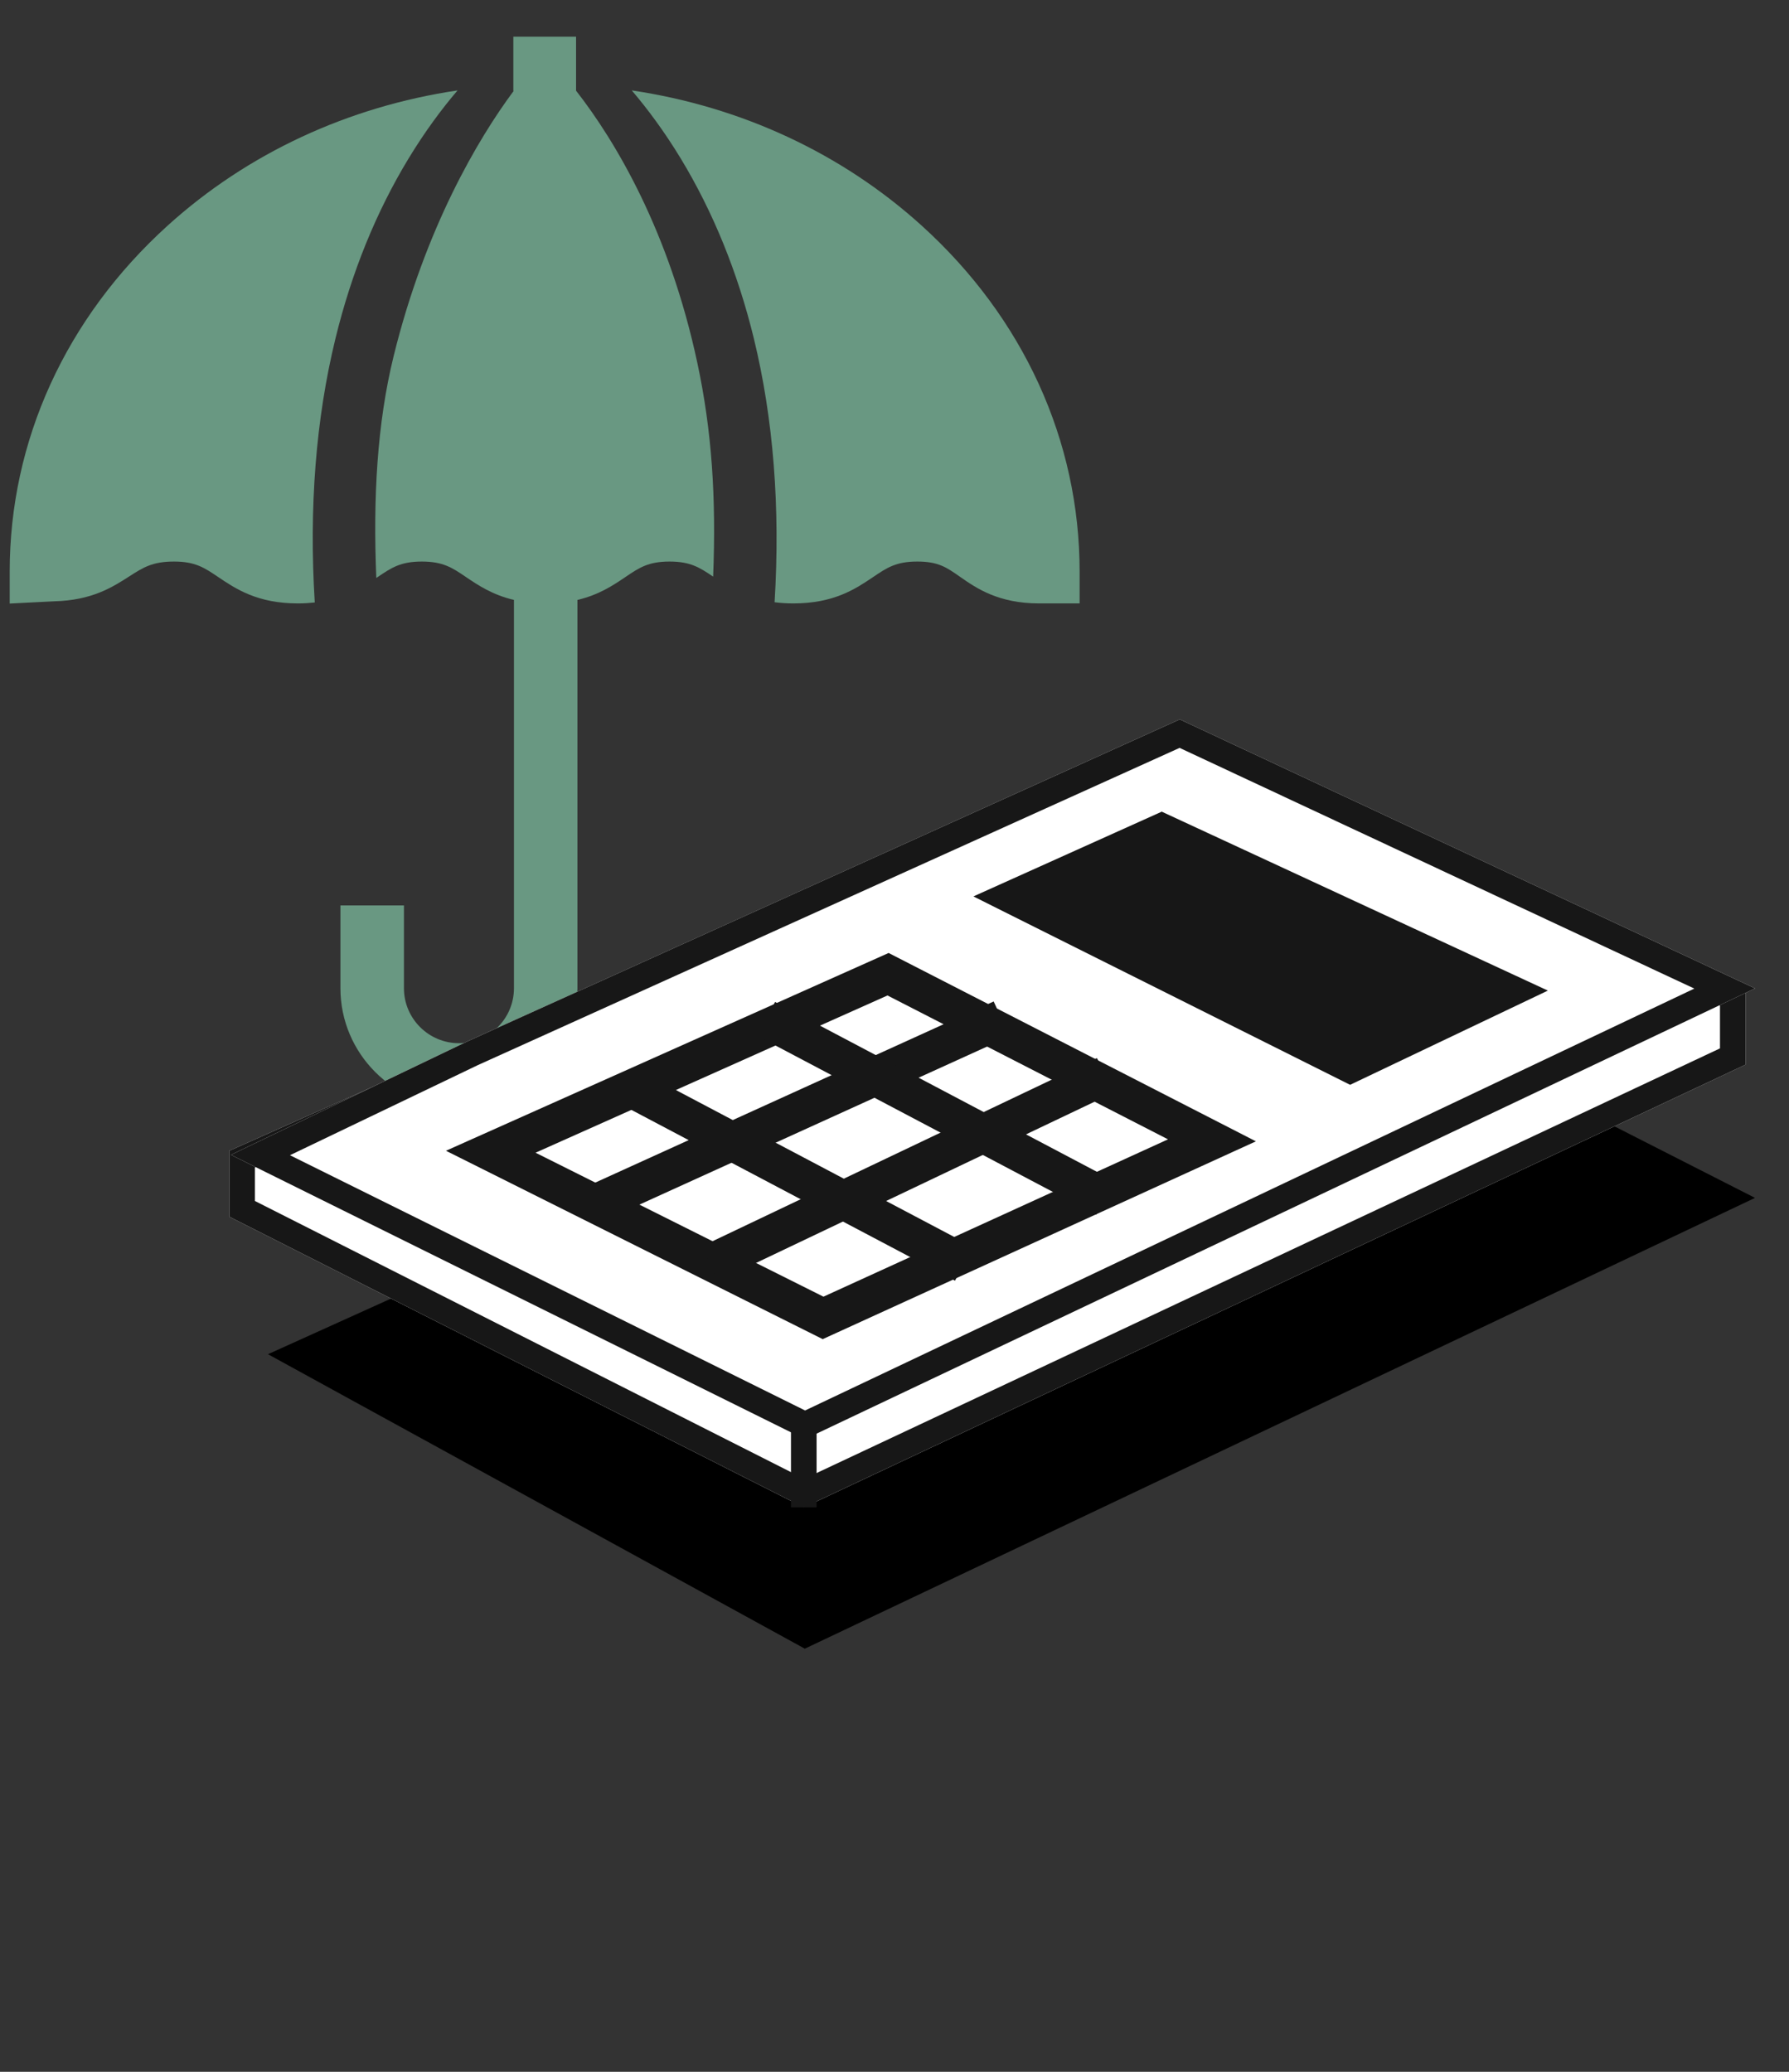
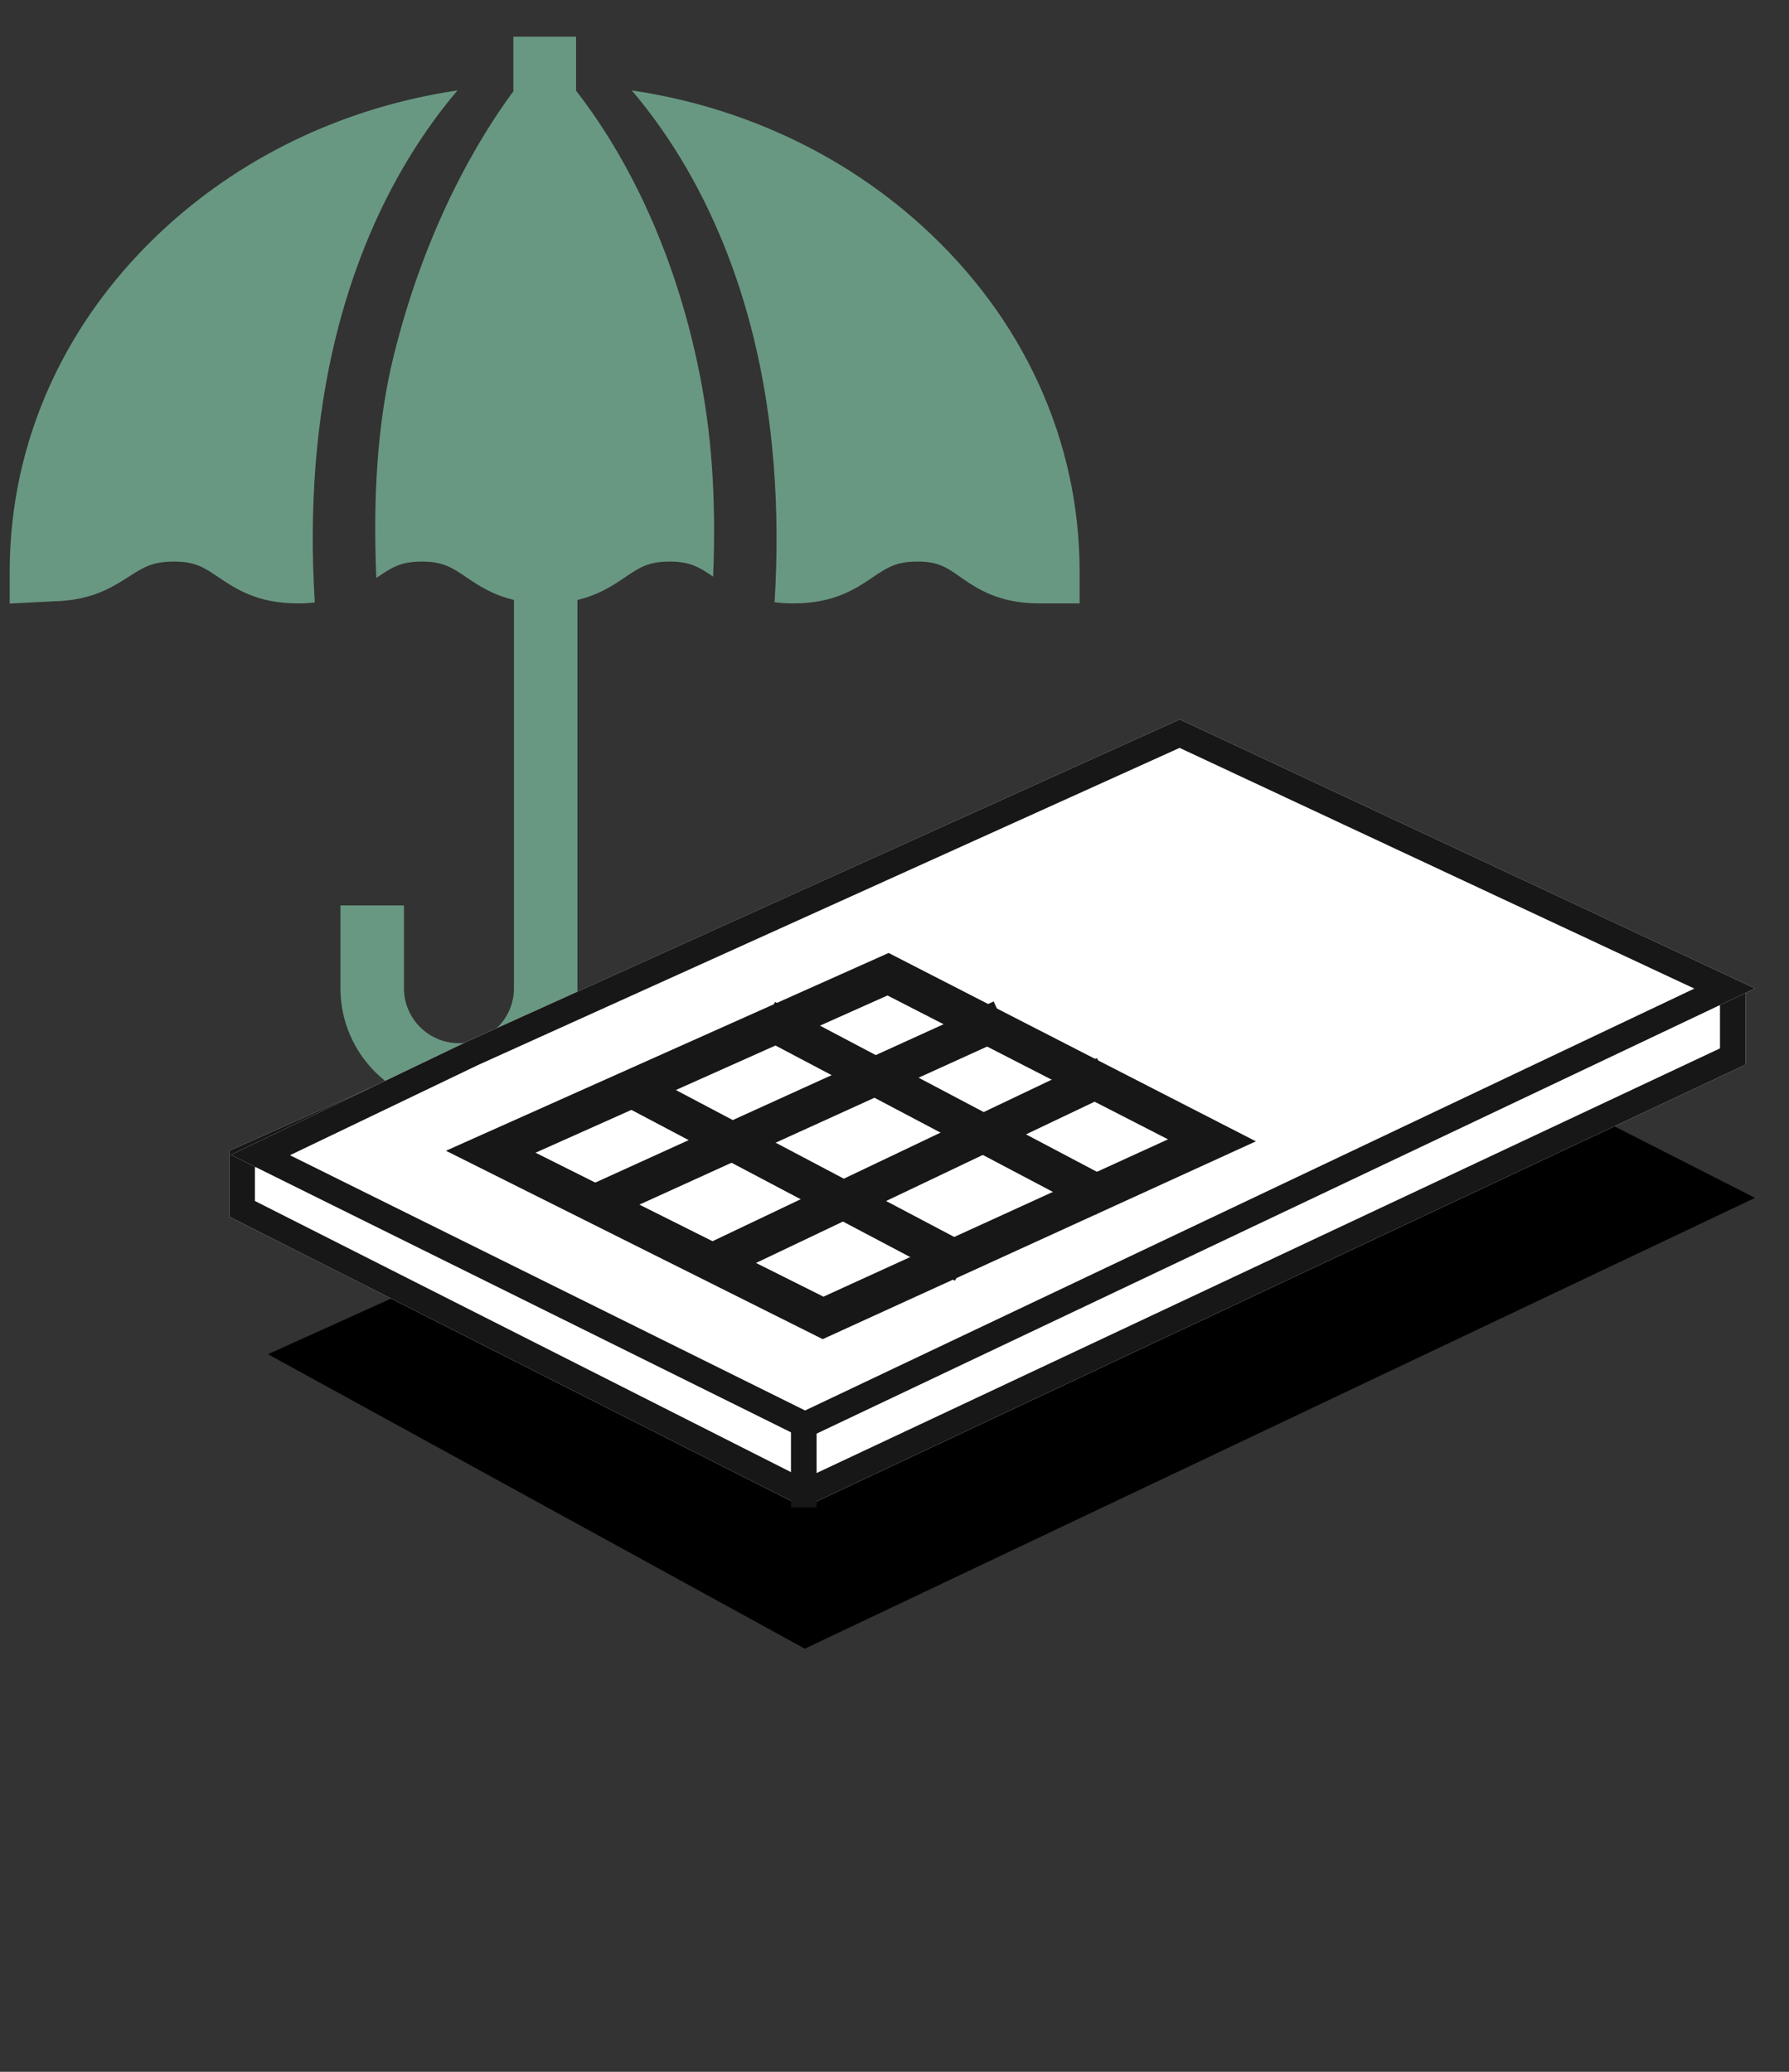
<svg xmlns="http://www.w3.org/2000/svg" width="38" height="44" viewBox="0 0 38 44" fill="none">
  <rect x="0" y="0" width="38" height="44" fill="#333333" stroke="none" />
  <path d="M8.58 20.987C8.58 21.631 9.104 22.155 9.749 22.155C10.393 22.155 10.917 21.631 10.917 20.987V12.741C10.461 12.634 10.157 12.43 9.898 12.255C9.605 12.056 9.411 11.926 8.96 11.926C8.509 11.926 8.315 12.056 8.022 12.255C8.013 12.261 8.003 12.268 7.993 12.274C7.923 10.583 8.008 8.997 8.362 7.56C9.03 4.849 10.153 2.949 10.912 1.929H10.904V0.779H12.236V1.926C13.075 3 14.216 4.914 14.813 7.711C15.121 9.15 15.214 10.566 15.148 12.246C14.861 12.053 14.667 11.926 14.222 11.926C13.771 11.926 13.577 12.056 13.284 12.255C13.025 12.43 12.721 12.634 12.265 12.741V20.987C12.265 22.375 11.136 23.505 9.748 23.505C8.36 23.505 7.231 22.375 7.231 20.987V19.229H8.58V20.987Z" fill="#699882" />
  <path d="M3.559 4.793C5.258 3.254 7.398 2.264 9.719 1.92C9.386 2.31 9.029 2.789 8.679 3.365C7.99 4.5 7.468 5.785 7.126 7.187C6.709 8.895 6.561 10.782 6.686 12.795C6.574 12.807 6.456 12.815 6.328 12.815C5.464 12.815 5.005 12.504 4.635 12.255C4.342 12.057 4.149 11.926 3.697 11.926C3.237 11.926 3.042 12.051 2.746 12.241C2.391 12.469 1.952 12.751 1.15 12.77L0.206 12.818V12.14C0.206 9.361 1.397 6.752 3.559 4.793Z" fill="#699882" />
  <path d="M14.459 3.365C14.109 2.789 13.752 2.31 13.419 1.92C15.74 2.264 17.88 3.254 19.579 4.793C21.741 6.752 22.932 9.361 22.932 12.14V12.815H22.071C21.201 12.815 20.733 12.488 20.391 12.249C20.103 12.047 19.929 11.926 19.484 11.926C19.032 11.926 18.839 12.057 18.546 12.255C18.176 12.504 17.717 12.815 16.852 12.815C16.708 12.815 16.576 12.806 16.453 12.79C16.576 10.778 16.428 8.894 16.012 7.187C15.67 5.785 15.147 4.5 14.459 3.365Z" fill="#699882" />
  <path d="M25.875 19.638L37.278 25.44L17.095 35.014L5.692 28.76L25.875 19.638Z" fill="black" />
  <path d="M4.871 24.44V25.84L17.074 32.013L37.078 22.61V21.01L25.076 15.438L4.871 24.44Z" fill="white" />
  <path fill-rule="evenodd" clip-rule="evenodd" d="M5.415 25.506L17.083 31.407L36.534 22.265V21.357L25.071 16.035L5.415 24.793V25.506ZM4.871 24.44V25.84L17.074 32.013L37.078 22.61V21.01L25.076 15.438L4.871 24.44Z" fill="#171717" />
  <path d="M25.06 15.278L37.279 20.991L17.096 30.565L8.969 26.539L4.905 24.526L9.923 22.119L14.969 19.839L25.06 15.278Z" fill="white" />
  <path fill-rule="evenodd" clip-rule="evenodd" d="M25.056 15.883L10.144 22.623L6.159 24.534L17.101 29.955L35.989 20.995L25.056 15.883ZM25.06 15.278L9.923 22.119L4.905 24.526L17.096 30.565L37.279 20.991L25.06 15.278Z" fill="#171717" />
  <path fill-rule="evenodd" clip-rule="evenodd" d="M16.801 32.011V30.211H17.345V32.011H16.801Z" fill="#171717" />
  <path d="M10.424 24.46L18.863 20.69L25.743 24.218L17.483 27.989L10.424 24.46Z" fill="white" stroke="#171717" stroke-width="0.814" />
-   <path d="M21.625 19.057L24.674 17.685L31.921 21.043L28.682 22.586L21.625 19.057Z" fill="#171717" stroke="#171717" stroke-width="0.814" />
  <path d="M12.473 25.64L21.275 21.639" stroke="#171717" stroke-width="0.814" />
  <path d="M13.273 23.038L20.475 26.839" stroke="#171717" stroke-width="0.814" />
  <path d="M16.273 21.639L23.475 25.439" stroke="#171717" stroke-width="0.814" />
  <path d="M15.074 26.84L23.476 22.839" stroke="#171717" stroke-width="0.814" />
</svg>